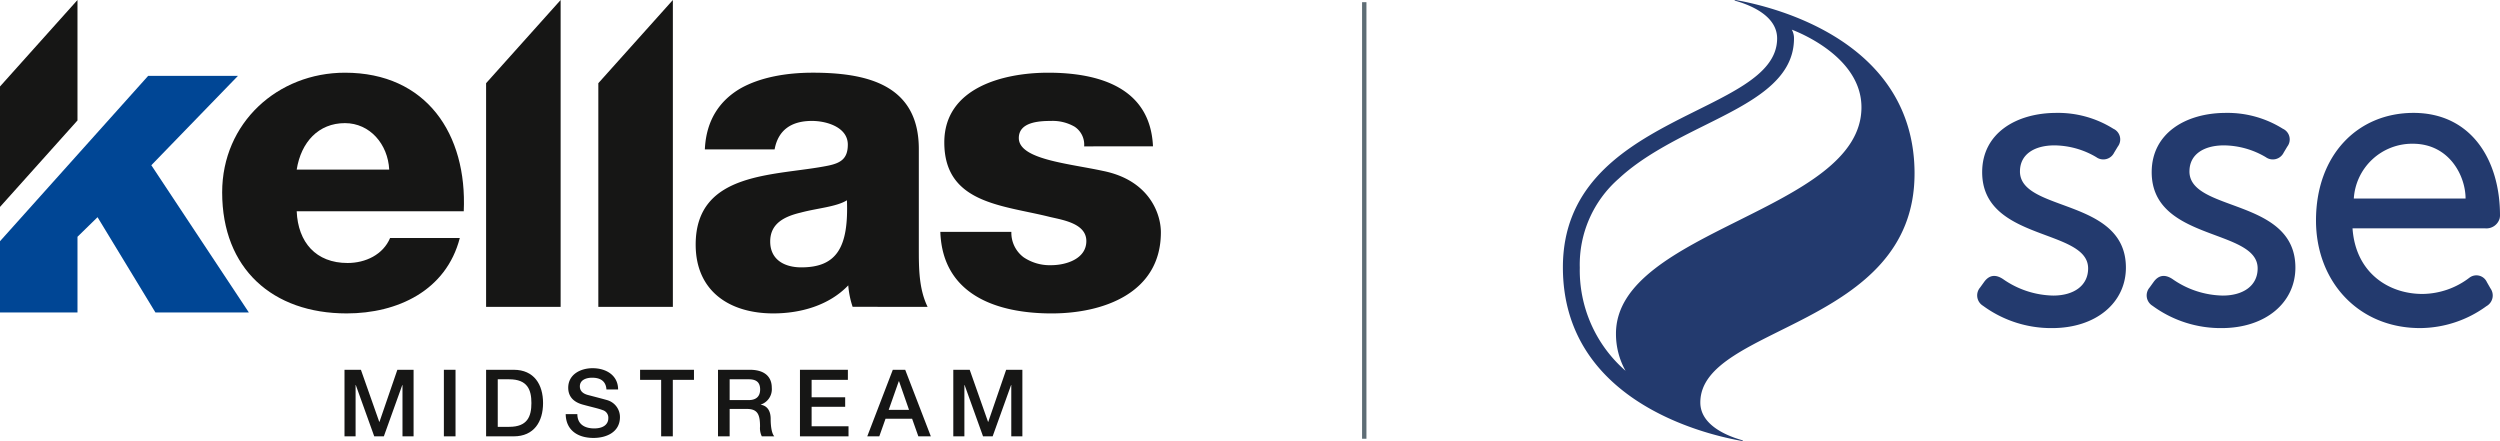
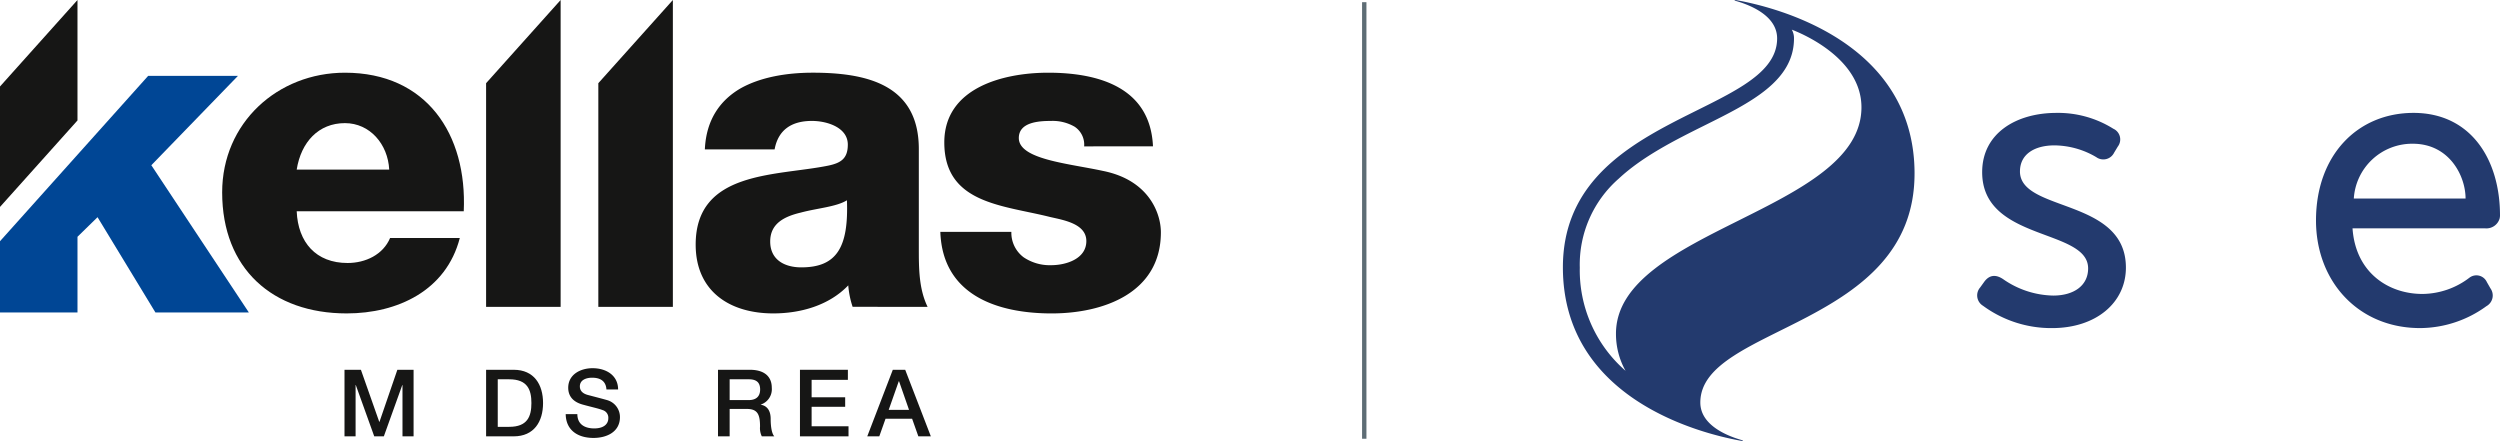
<svg xmlns="http://www.w3.org/2000/svg" width="572.657" height="101" viewBox="0 0 572.657 101">
  <defs>
    <clipPath id="clip-path">
      <rect id="Rectangle_3" data-name="Rectangle 3" width="265.915" height="100.314" fill="none" />
    </clipPath>
    <clipPath id="clip-path-2">
      <path id="path222" d="M20,18.75h82.467v101H20Zm0,0" transform="translate(-20 -18.75)" />
    </clipPath>
  </defs>
  <g id="kellas-sse-logo" transform="translate(-278 -6032)">
    <g id="Group_4" data-name="Group 4" transform="translate(278 6032)">
      <path id="Path_6" data-name="Path 6" d="M33.933,22.585,17.75,40.646,0,60.458V76.772H17.75V59.44l4.594-4.489L35.6,76.772h21.4L34.664,43.049,54.5,22.585Z" transform="translate(0 -5.202)" fill="#004695" />
      <path id="Path_7" data-name="Path 7" d="M17.749,0,0,19.81V47.4L17.749,27.59Z" transform="translate(0 0)" fill="#161615" />
      <g id="Group_3" data-name="Group 3" transform="translate(0)">
        <g id="Group_2" data-name="Group 2" clip-path="url(#clip-path)">
          <path id="Path_8" data-name="Path 8" d="M101.551,42.906c-.3-5.825-4.419-10.646-10.144-10.646-6.026,0-10.043,4.319-11.048,10.646ZM80.359,52.448c.3,7.131,4.419,11.851,11.65,11.851,4.118,0,8.135-1.908,9.742-5.725H117.72c-3.113,12.052-14.261,17.275-25.911,17.275-16.974,0-28.524-10.244-28.524-27.72,0-15.969,12.755-27.418,28.122-27.418,18.68,0,28.021,14.061,27.217,31.737Z" transform="translate(-12.396 -4.057)" fill="#161615" />
          <path id="Path_9" data-name="Path 9" d="M138.47,19.056,155.544,0V70.286H138.47Z" transform="translate(-27.124 0)" fill="#161615" />
          <path id="Path_10" data-name="Path 10" d="M170.442,19.056,187.516,0V70.286H170.442Z" transform="translate(-33.387 0)" fill="#161615" />
          <path id="Path_11" data-name="Path 11" d="M222.372,65.3c8.135,0,10.847-4.62,10.445-15.367-2.41,1.507-6.829,1.808-10.545,2.812-3.816.9-7.03,2.511-7.03,6.629,0,4.218,3.315,5.926,7.131,5.926m-22.1-27.017c.3-6.829,3.515-11.249,8.135-13.96,4.62-2.611,10.646-3.616,16.571-3.616,12.354,0,24.305,2.712,24.305,17.476v22.8c0,4.419,0,9.24,2.009,13.358H234.122a20.425,20.425,0,0,1-1-4.921c-4.419,4.62-10.947,6.427-17.174,6.427-9.942,0-17.777-5.022-17.777-15.768,0-16.973,18.48-15.667,30.331-18.078,2.913-.6,4.519-1.607,4.519-4.821,0-3.917-4.72-5.424-8.235-5.424-4.721,0-7.734,2.109-8.537,6.529Z" transform="translate(-38.817 -4.057)" fill="#161615" />
          <path id="Path_12" data-name="Path 12" d="M284.138,57.168a7,7,0,0,0,2.811,5.825,10.7,10.7,0,0,0,6.328,1.808c3.315,0,8.035-1.406,8.035-5.524,0-4.017-5.323-4.821-8.336-5.523-10.746-2.712-24.2-3.014-24.2-17.074,0-12.555,13.559-15.969,23.8-15.969,11.45,0,23.4,3.315,24,16.873H300.809a4.91,4.91,0,0,0-2.21-4.52,10.1,10.1,0,0,0-5.423-1.305c-2.812,0-7.332.3-7.332,3.917,0,4.921,11.451,5.825,19.284,7.532,10.545,2.109,13.257,9.743,13.257,14.061,0,13.96-13.257,18.581-25.008,18.581-12.354,0-25.008-4.118-25.511-18.681Z" transform="translate(-52.471 -4.057)" fill="#161615" />
          <path id="Path_13" data-name="Path 13" d="M98.136,105.337h3.758l4.206,11.937h.043l4.1-11.937h3.716v15.247h-2.541V108.818h-.043l-4.228,11.766h-2.2l-4.228-11.766h-.043v11.766H98.136Z" transform="translate(-19.223 -20.634)" fill="#161615" />
-           <rect id="Rectangle_2" data-name="Rectangle 2" width="2.669" height="15.247" transform="translate(101.675 84.703)" fill="#161615" />
          <path id="Path_14" data-name="Path 14" d="M141.14,118.406h2.627c4.185,0,5.082-2.391,5.082-5.445s-.9-5.445-5.082-5.445H141.14Zm-2.669-13.069h6.321c4.7,0,6.726,3.417,6.726,7.624s-2.029,7.623-6.726,7.623h-6.321Z" transform="translate(-27.124 -20.634)" fill="#161615" />
          <path id="Path_15" data-name="Path 15" d="M163.818,115.414c0,2.349,1.73,3.267,3.865,3.267,2.349,0,3.225-1.153,3.225-2.306a1.812,1.812,0,0,0-1.26-1.879c-1.068-.406-2.456-.683-4.549-1.26-2.605-.7-3.374-2.285-3.374-3.865,0-3.054,2.819-4.485,5.573-4.485,3.182,0,5.852,1.686,5.852,4.868h-2.67c-.128-1.964-1.451-2.69-3.288-2.69-1.239,0-2.8.448-2.8,1.985,0,1.068.726,1.665,1.815,1.965.235.064,3.609.939,4.4,1.174a4.036,4.036,0,0,1,2.968,3.886c0,3.417-3.032,4.784-6.065,4.784-3.481,0-6.3-1.666-6.364-5.445Z" transform="translate(-31.566 -20.545)" fill="#161615" />
-           <path id="Path_16" data-name="Path 16" d="M182.337,105.337h12.343v2.306h-4.848v12.941h-2.669V107.643h-4.826Z" transform="translate(-35.717 -20.634)" fill="#161615" />
          <path id="Path_17" data-name="Path 17" d="M207.2,112.277h4.378c1.688,0,2.605-.833,2.605-2.435,0-1.943-1.26-2.327-2.648-2.327H207.2Zm-2.669-6.94h7.282c3.331,0,5.039,1.538,5.039,4.122a3.7,3.7,0,0,1-2.519,3.844v.043c.918.128,2.263.811,2.263,3.225,0,1.772.257,3.395.833,4.014h-2.862a4.255,4.255,0,0,1-.405-2.242c0-2.8-.577-4.036-3.032-4.036H207.2v6.278h-2.669Z" transform="translate(-40.065 -20.634)" fill="#161615" />
          <path id="Path_18" data-name="Path 18" d="M227.878,105.337h10.976v2.306h-8.307v3.994h7.688v2.178h-7.688v4.463H239v2.306H227.878Z" transform="translate(-44.637 -20.634)" fill="#161615" />
          <path id="Path_19" data-name="Path 19" d="M251.96,114.52h4.656l-2.285-6.556h-.064Zm.94-9.183h2.84l5.872,15.247h-2.861l-1.431-4.036h-6.086l-1.431,4.036h-2.755Z" transform="translate(-48.392 -20.634)" fill="#161615" />
-           <path id="Path_20" data-name="Path 20" d="M271.559,105.337h3.758l4.206,11.937h.043l4.1-11.937h3.716v15.247h-2.541V108.818H284.8l-4.228,11.766h-2.2l-4.228-11.766H274.1v11.766h-2.541Z" transform="translate(-53.194 -20.634)" fill="#161615" />
        </g>
      </g>
    </g>
    <line id="Line_12" data-name="Line 12" y2="100" transform="translate(590.5 6032.5)" fill="none" stroke="#5e6d75" stroke-width="1" />
    <g id="layer1" transform="translate(507.853 6033.148)">
      <g id="g644" transform="translate(128.148 -1.148)">
        <g id="g334" transform="translate(0 0)" clip-path="url(#clip-path-2)">
          <path id="path332" d="M23.868,79.98a26.148,26.148,0,0,1,8.927-20.315c5.53-5.155,13.051-8.895,19.684-12.2C63,42.235,72.937,37.3,72.937,27.546a4.062,4.062,0,0,0-.5-2.006c2.166.823,15.952,6.5,15.952,17.782,0,23.791-56.23,28.067-56.23,51.851a17.268,17.268,0,0,0,2.19,8.511,30.517,30.517,0,0,1-10.477-23.7m76.681-21.466c0-30.137-31.5-38.049-40.758-39.727-.264-.048-.464-.048-.48-.008h0c-.024.04.1.112.432.216,3.476,1.015,9.326,3.476,9.326,8.551C69.069,45.28,20,44.641,20,79.98c0,30.145,31.5,38.057,40.766,39.727.5.1.767.008.048-.2-3.476-1.015-9.334-3.484-9.334-8.559,0-17.734,49.069-17.094,49.069-52.434" transform="translate(-20 -18.747)" fill="#233a6e" />
        </g>
        <path id="path336" d="M353.175,193.131c0-4,3.437-5.954,7.9-5.954a19.117,19.117,0,0,1,9.574,2.693,2.751,2.751,0,0,0,4.092-1.023l.839-1.391a2.686,2.686,0,0,0-1.023-4.092,23.833,23.833,0,0,0-13.019-3.628c-9.206,0-17.022,4.651-17.022,13.578,0,15.9,24.271,12.835,24.271,22.041,0,4-3.349,6.226-7.992,6.226a20.679,20.679,0,0,1-11.532-3.8c-1.615-1.055-3.085-.975-4.276.647l-.935,1.3a2.773,2.773,0,0,0,.655,4.188,26.42,26.42,0,0,0,15.807,5.115c10.133,0,16.927-5.858,16.927-13.858,0-16-24.271-12.651-24.271-22.041" transform="translate(-248.476 -153.876)" fill="#233a6e" />
-         <path id="path338" d="M359.87,193.131c0-4,3.436-5.954,7.9-5.954a19.117,19.117,0,0,1,9.574,2.693,2.76,2.76,0,0,0,4.1-1.023l.831-1.391a2.685,2.685,0,0,0-1.023-4.092,23.857,23.857,0,0,0-13.019-3.628c-9.206,0-17.014,4.651-17.014,13.578,0,15.9,24.271,12.835,24.271,22.041,0,4-3.348,6.226-8,6.226a20.679,20.679,0,0,1-11.532-3.8c-1.614-1.055-3.085-.975-4.276.647l-.935,1.3a2.774,2.774,0,0,0,.655,4.188,26.42,26.42,0,0,0,15.808,5.115c10.133,0,16.926-5.858,16.926-13.858,0-16-24.271-12.651-24.271-22.041" transform="translate(-216.347 -153.876)" fill="#233a6e" />
        <path id="path340" d="M378.929,186.8c8.407,0,12.1,7.4,12.1,12.555h-25.6a13.392,13.392,0,0,1,13.5-12.555m19.915,17.054a2.687,2.687,0,0,0,.072-.639c0-12.771-6.649-23.48-19.811-23.48-12.811,0-22.337,9.67-22.337,24.646,0,13.946,9.694,24.646,23.839,24.646A26.029,26.029,0,0,0,395.815,224a2.8,2.8,0,0,0,.9-4.092l-.8-1.4a2.633,2.633,0,0,0-4-1.023,17.961,17.961,0,0,1-10.765,3.724c-7.784,0-15.32-4.875-16.015-15.024h30.424a3.15,3.15,0,0,0,3.293-2.334" transform="translate(-184.26 -153.876)" fill="#233a6e" />
      </g>
    </g>
  </g>
</svg>